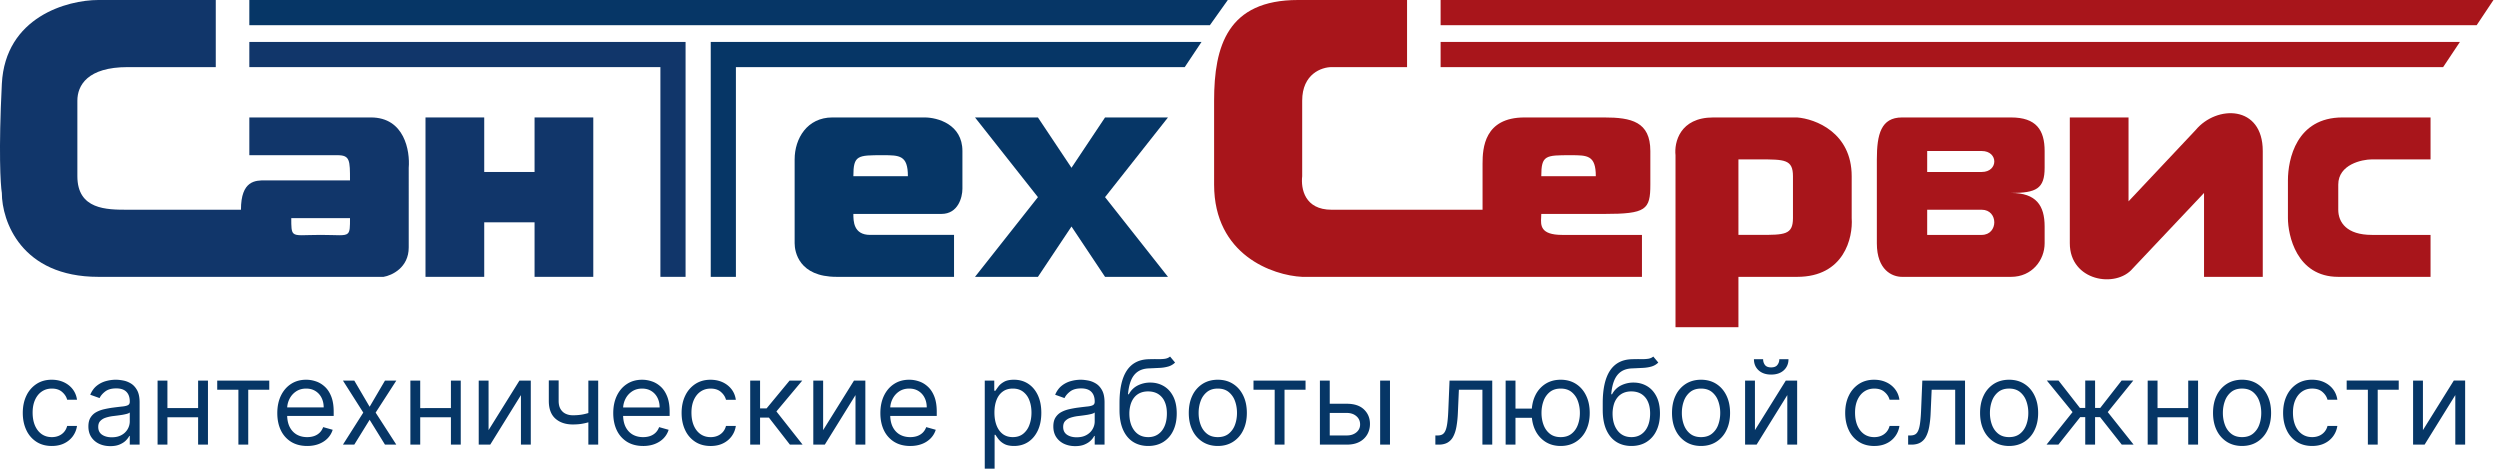
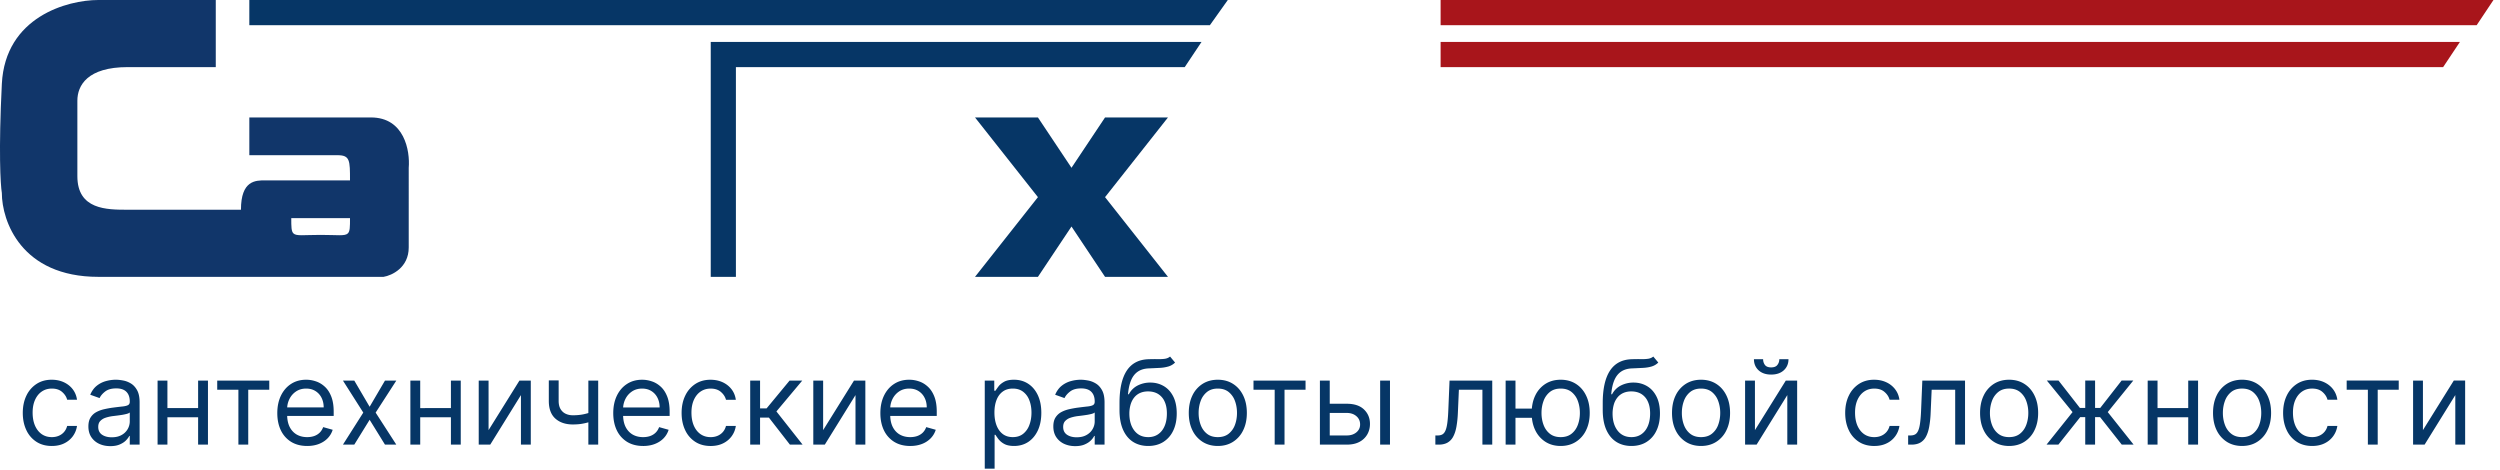
<svg xmlns="http://www.w3.org/2000/svg" width="298" height="56" viewBox="0 0 298 56" fill="none">
  <path fill-rule="evenodd" clip-rule="evenodd" d="M25.72 8V0h-14C8.055 0 .62 2 .22 10s-.166 12 0 13c0 3.333 2.3 10 11.5 10h34c1-.167 3-1.1 3-3.5V20c.168-2-.5-6-4.5-6h-14.5v4.5h10.5c1.5 0 1.5.6 1.5 3H31.63c-1.169-.003-2.908-.006-2.908 3.5h-13.5c-2.5 0-6 0-6-4v-9c0-1.814 1.2-4 6-4zm16 18h-7c0 1.051 0 1.572.261 1.823.359.345 1.212.177 3.24.177s2.881.168 3.24-.177c.26-.251.26-.772.26-1.823" fill="#11366A" />
-   <path fill-rule="evenodd" clip-rule="evenodd" d="M113.721 28v5h-14c-4.5 0-5-3-5-4V19c0-2.5 1.5-5 4.5-5h11c1.5 0 4.5.8 4.5 4v4.5c0 1-.5 3-2.5 3h-10.5c0 .833 0 2.5 2 2.5zm-12-7h6.5c0-2.5-1-2.5-3-2.5-3 0-3.5 0-3.5 2.5" fill="#063666" />
-   <path d="M57.72 14h-7v19h7v-6.5h6V33h7V14h-7v6.5h-6z" fill="#11366A" />
-   <path d="M29.72 5h52v28h-3V8h-49z" fill="#11366A" />
  <path d="M84.72 5v28h3V8h53.501l2-3zm-55-5v3h114.501l2.134-3z" fill="#063666" />
  <path d="M171.721 3V0h125.5l-2 3zm0 5V5h121.5l-2 3z" fill="#A8151B" />
  <path d="M123.721 14h-7.5l7.5 9.5-7.5 9.5h7.5l4-6 4 6h7.5l-7.5-9.5 7.5-9.5h-7.5l-4 6z" fill="#063666" />
-   <path fill-rule="evenodd" clip-rule="evenodd" d="M167.721 0v8h-9c-1.167 0-3.5.8-3.5 4v9c-.167 1.5.3 4 3.5 4h18v-5.5c0-1.833.2-5.5 5-5.5h9.5c3.224 0 5.5.5 5.5 4v4c0 3-.5 3.5-5.5 3.5h-7.5c0 .121-.008.25-.015.383-.055.959-.121 2.117 2.515 2.117h9.5v5h-40.5c-3.5-.167-10.5-2.6-10.5-11V12c0-6.5 1.6-12 10-12zm16 21h6.5c0-2.5-1-2.5-3-2.5-3 0-3.5 0-3.5 2.5m16 18V18.5c-.167-1.5.5-4.5 4.5-4.5h10c2.167.167 6.5 1.8 6.5 7v5c.167 2.333-.9 7-6.5 7h-7v6zm7.5-19.5V28h2.5c3 0 4 0 4-2v-5c0-2-1-2-4-2h-2.5zm19.5-5.5c-2.5 0-3 2-3 5v10c0 3.2 1.833 4 3 4h13c2.5 0 4-2 4-4v-2c0-2.5-1-4-4-4 3 0 4-.5 4-3v-2c0-2.5-1-4-4-4zm3 14h6.5c2 0 2-3 0-3h-6.5zm6.5-7.5h-6.5V18h6.5c2 0 2 2.5 0 2.5" fill="#A8151B" />
-   <path d="M246.721 14h7v10l8-8.5c2.5-3 8-3 8 2.5v15h-7V23l-8.5 9c-2 2.4-7.5 1.5-7.5-3zm43 5v-5h-10.5c-5.5 0-6.5 5-6.5 7.5V26c0 2 1 7 6 7h11v-5h-7c-3 0-4-1.5-4-3v-3c0-2.4 2.833-3 4-3z" fill="#A8151B" />
  <path d="M6.176 53.16q-1.073 0-1.85-.508a3.3 3.3 0 0 1-1.192-1.397q-.418-.89-.418-2.033 0-1.163.427-2.054a3.4 3.4 0 0 1 1.204-1.397q.775-.507 1.81-.507.804 0 1.45.298.648.3 1.06.836.413.537.512 1.253H8.006q-.135-.522-.597-.925-.457-.408-1.233-.408-.685 0-1.203.358-.512.353-.8 1-.285.641-.284 1.506 0 .884.279 1.541.284.656.795 1.02.518.362 1.213.362.458 0 .83-.159.374-.159.632-.457.258-.3.368-.716h1.173q-.099.675-.492 1.218a2.75 2.75 0 0 1-1.03.855q-.636.313-1.48.313m6.965.019q-.726 0-1.317-.273a2.26 2.26 0 0 1-.94-.8q-.348-.527-.348-1.274 0-.656.259-1.063.258-.413.69-.647.434-.234.955-.348.528-.12 1.06-.189.695-.09 1.128-.134.437-.05.636-.164.204-.114.204-.398v-.04q0-.735-.403-1.143-.397-.408-1.208-.408-.84 0-1.317.368-.477.367-.671.786l-1.114-.398q.298-.696.795-1.084a3 3 0 0 1 1.094-.547 4.5 4.5 0 0 1 1.174-.159q.368 0 .845.09.482.084.93.353.45.269.75.81.298.542.298 1.452V53h-1.173v-1.034h-.06q-.12.249-.397.532-.279.284-.741.482-.462.2-1.129.199m.18-1.054q.694 0 1.173-.273a1.86 1.86 0 0 0 .974-1.616v-1.074q-.076.09-.328.164a6 6 0 0 1-.577.124 26 26 0 0 1-1.123.15q-.457.06-.855.193a1.5 1.5 0 0 0-.637.393q-.239.258-.239.706 0 .612.453.925.458.308 1.158.308m10.573-3.48v1.094h-4.216v-1.094zm-3.938-3.281V53h-1.173v-7.636zm4.833 0V53h-1.174v-7.636zm1.103 1.093v-1.093h6.205v1.093H29.59V53h-1.173v-6.543zm10.722 6.702q-1.104 0-1.905-.487a3.27 3.27 0 0 1-1.228-1.372q-.427-.885-.427-2.058 0-1.174.427-2.069.433-.9 1.203-1.402.776-.507 1.81-.507.597 0 1.178.2.582.198 1.06.645.477.442.76 1.174.283.73.283 1.8v.497H33.89v-1.015h4.693q0-.646-.258-1.153a1.95 1.95 0 0 0-.726-.8q-.468-.294-1.104-.294-.7 0-1.213.348a2.3 2.3 0 0 0-.78.895 2.6 2.6 0 0 0-.274 1.183v.676q0 .865.298 1.467.305.597.84.91.537.308 1.249.308.462 0 .835-.13.378-.133.651-.397.273-.268.422-.666l1.134.318q-.18.578-.602 1.014-.422.433-1.044.676-.622.24-1.396.24m5.616-7.795 1.83 3.122 1.83-3.122h1.352l-2.466 3.818L47.24 53h-1.35l-1.83-2.963L42.23 53h-1.352l2.426-3.818-2.426-3.818zm11.797 3.28v1.095H49.81v-1.094zm-3.938-3.28V53h-1.173v-7.636zm4.832 0V53h-1.173v-7.636zm3.316 5.906 3.68-5.906h1.352V53h-1.174v-5.906L58.436 53h-1.372v-7.636h1.173zm13.067-5.906V53h-1.173v-7.636zm-.457 3.639v1.094q-.4.149-.79.263-.394.11-.826.174-.432.06-.95.06-1.298 0-2.083-.701-.78-.702-.78-2.103v-2.446h1.173v2.446q0 .586.224.964.224.379.606.562.383.184.86.184.746 0 1.348-.134.606-.14 1.218-.363m5.811 4.156q-1.103 0-1.904-.487a3.27 3.27 0 0 1-1.228-1.372q-.427-.885-.427-2.058 0-1.174.427-2.069.433-.9 1.203-1.402.775-.507 1.81-.507.597 0 1.178.2.582.198 1.06.645.476.442.76 1.174.283.73.283 1.8v.497h-5.886v-1.015h4.693q0-.646-.258-1.153a1.95 1.95 0 0 0-.726-.8q-.468-.294-1.104-.294-.701 0-1.213.348a2.3 2.3 0 0 0-.78.895 2.6 2.6 0 0 0-.274 1.183v.676q0 .865.298 1.467.305.597.84.91.538.308 1.248.308.463 0 .836-.13.378-.133.65-.397.275-.268.423-.666l1.134.318q-.18.578-.602 1.014-.422.433-1.044.676-.621.24-1.397.24m8.05 0q-1.074 0-1.85-.507a3.3 3.3 0 0 1-1.193-1.397q-.418-.89-.418-2.033 0-1.163.428-2.054a3.4 3.4 0 0 1 1.203-1.397q.775-.507 1.81-.507.804 0 1.451.298.646.3 1.06.836.412.537.511 1.253h-1.173q-.134-.522-.597-.925-.457-.408-1.233-.408-.685 0-1.203.358-.512.353-.8 1-.284.641-.283 1.506 0 .884.278 1.541.283.656.795 1.02.518.362 1.213.362.458 0 .83-.159.374-.159.632-.457.258-.3.368-.716h1.173q-.099.675-.492 1.218a2.75 2.75 0 0 1-1.03.855q-.635.313-1.48.313M89.424 53v-7.636H90.6v3.32h.775l2.745-3.32h1.511l-3.082 3.679L95.67 53h-1.512l-2.505-3.222h-1.054V53zm8.693-1.73 3.679-5.906h1.353V53h-1.174v-5.906L98.317 53h-1.372v-7.636h1.173zm10.382 1.89q-1.104 0-1.904-.488a3.27 3.27 0 0 1-1.228-1.372q-.427-.885-.427-2.058 0-1.174.427-2.069.432-.9 1.203-1.402.775-.507 1.81-.507.597 0 1.178.2.582.198 1.059.645.477.442.761 1.174.283.73.283 1.8v.497h-5.886v-1.015h4.693q0-.646-.259-1.153a1.95 1.95 0 0 0-.725-.8q-.468-.294-1.104-.294-.701 0-1.213.348a2.3 2.3 0 0 0-.781.895 2.6 2.6 0 0 0-.273 1.183v.676q0 .865.298 1.467.303.597.84.91.537.308 1.248.308.463 0 .835-.13.378-.133.652-.397.273-.268.422-.666l1.134.318q-.18.578-.602 1.014a2.9 2.9 0 0 1-1.044.676q-.621.24-1.397.24m8.884 2.704v-10.5h1.134v1.213h.139q.13-.2.358-.507.234-.315.666-.557.438-.249 1.184-.249.964 0 1.7.482.735.483 1.148 1.368t.413 2.088q0 1.213-.413 2.103-.413.885-1.143 1.372-.73.482-1.686.482-.735 0-1.178-.243a2.2 2.2 0 0 1-.681-.562 8 8 0 0 1-.368-.527h-.099v4.037zm1.154-6.682q0 .864.253 1.526.254.656.741 1.03.488.367 1.193.367.736 0 1.228-.388a2.37 2.37 0 0 0 .746-1.054q.254-.666.254-1.481 0-.806-.249-1.452a2.24 2.24 0 0 0-.741-1.029q-.492-.383-1.238-.383-.715 0-1.203.363-.487.359-.736 1.004-.248.642-.248 1.497m9.625 3.997q-.726 0-1.318-.273a2.26 2.26 0 0 1-.939-.8q-.348-.527-.348-1.274 0-.656.258-1.063.26-.413.691-.647.433-.234.955-.348.526-.12 1.059-.189.696-.09 1.128-.134.438-.05.637-.164.204-.114.204-.398v-.04q0-.735-.403-1.143-.398-.408-1.208-.408-.84 0-1.318.368-.477.367-.671.786l-1.114-.398q.298-.696.796-1.084a3 3 0 0 1 1.094-.547 4.5 4.5 0 0 1 1.173-.159q.368 0 .845.09.483.084.93.353.452.269.751.81.298.542.298 1.452V53h-1.173v-1.034h-.06a2 2 0 0 1-.398.532q-.278.284-.741.482-.462.2-1.128.199m.179-1.054q.696 0 1.173-.273.483-.274.726-.706.249-.433.249-.91v-1.074q-.075.09-.329.164a6 6 0 0 1-.576.124 27 27 0 0 1-1.124.15q-.457.06-.855.193a1.5 1.5 0 0 0-.636.393q-.239.258-.239.706 0 .612.452.925.457.308 1.159.308m11.13-9.625.597.716a1.9 1.9 0 0 1-.806.472 4.5 4.5 0 0 1-1.034.164q-.576.03-1.283.06-.795.03-1.317.388-.523.357-.805 1.034-.284.676-.363 1.66h.099a2.42 2.42 0 0 1 1.074-1.054 3.3 3.3 0 0 1 1.471-.338q.895 0 1.611.418.716.416 1.134 1.238.417.82.417 2.023 0 1.198-.427 2.068a3.16 3.16 0 0 1-1.188 1.343q-.76.467-1.785.467t-1.795-.482q-.77-.488-1.198-1.442-.428-.96-.428-2.371v-.816q0-2.55.865-3.868.87-1.317 2.615-1.362.617-.02 1.099-.01.483.01.84-.044.358-.055.607-.264m-2.605 9.605q.692 0 1.188-.348.502-.348.771-.98.268-.636.268-1.496 0-.835-.273-1.422a2 2 0 0 0-.771-.895q-.502-.308-1.203-.308-.512 0-.92.174a1.86 1.86 0 0 0-.696.512q-.288.338-.447.826a3.9 3.9 0 0 0-.164 1.113q0 1.283.601 2.053.602.771 1.646.771m8.297 1.054q-1.034 0-1.814-.492a3.34 3.34 0 0 1-1.213-1.377q-.433-.885-.433-2.068 0-1.194.433-2.084a3.33 3.33 0 0 1 1.213-1.382q.78-.492 1.814-.492t1.81.492q.78.493 1.213 1.383.438.89.438 2.083 0 1.182-.438 2.068a3.3 3.3 0 0 1-1.213 1.377q-.775.492-1.81.492m0-1.054q.786 0 1.293-.403a2.4 2.4 0 0 0 .751-1.058q.243-.657.243-1.422t-.243-1.427a2.4 2.4 0 0 0-.751-1.07q-.507-.406-1.293-.407t-1.292.408a2.4 2.4 0 0 0-.751 1.069q-.244.66-.244 1.427 0 .765.244 1.422t.751 1.058q.507.403 1.292.403m4.254-5.648v-1.093h6.204v1.093h-2.506V53h-1.173v-6.543zm8.93 1.67h2.187q1.343 0 2.054.682t.711 1.725q0 .686-.319 1.248a2.3 2.3 0 0 1-.934.89q-.617.328-1.512.328h-3.201v-7.636h1.173v6.542h2.028q.697 0 1.144-.368t.447-.944q0-.607-.447-.99-.447-.382-1.144-.382h-2.187zM164.513 53v-7.636h1.173V53zm6.582 0v-1.094h.278q.344 0 .572-.134.229-.139.368-.482.144-.348.219-.965.08-.621.114-1.58l.139-3.381h5.091V53h-1.173v-6.543h-2.804l-.119 2.725a12.5 12.5 0 0 1-.169 1.655q-.125.711-.383 1.194a1.76 1.76 0 0 1-.676.725q-.423.244-1.059.244zm12.593-4.295v1.093h-4.037v-1.093zm-3.043-3.341V53h-1.173v-7.636zm5.39 7.795q-1.035 0-1.815-.492a3.35 3.35 0 0 1-1.213-1.377q-.433-.885-.433-2.068 0-1.194.433-2.084a3.34 3.34 0 0 1 1.213-1.382q.78-.492 1.815-.492t1.809.492q.781.493 1.213 1.383.438.89.438 2.083 0 1.182-.438 2.068a3.3 3.3 0 0 1-1.213 1.377q-.775.492-1.809.492m0-1.054q.785 0 1.292-.403.508-.402.751-1.058.244-.657.244-1.422t-.244-1.427a2.4 2.4 0 0 0-.751-1.07q-.507-.406-1.292-.407-.786 0-1.293.408a2.4 2.4 0 0 0-.751 1.069q-.243.66-.243 1.427 0 .765.243 1.422.244.656.751 1.058.507.403 1.293.403m11.037-9.605.596.716q-.348.338-.805.472-.458.135-1.034.164-.577.03-1.283.06-.795.03-1.317.388-.522.357-.806 1.034-.284.676-.363 1.66h.1a2.42 2.42 0 0 1 1.073-1.054 3.3 3.3 0 0 1 1.472-.338q.895 0 1.611.418.716.416 1.133 1.238.418.82.418 2.023 0 1.198-.428 2.068a3.14 3.14 0 0 1-1.188 1.343q-.76.467-1.785.467t-1.794-.482q-.77-.488-1.198-1.442-.428-.96-.428-2.371v-.816q0-2.55.865-3.868.87-1.317 2.615-1.362.616-.02 1.099-.01a5 5 0 0 0 .84-.044q.358-.055.607-.264m-2.606 9.605q.691 0 1.189-.348.501-.348.77-.98.269-.636.269-1.496 0-.835-.274-1.422a2 2 0 0 0-.77-.895q-.502-.308-1.203-.308-.513 0-.92.174a1.86 1.86 0 0 0-.696.512 2.4 2.4 0 0 0-.448.826 4 4 0 0 0-.164 1.113q0 1.283.602 2.053.601.771 1.645.771m8.298 1.054q-1.034 0-1.815-.492a3.35 3.35 0 0 1-1.213-1.377q-.432-.885-.432-2.068 0-1.194.432-2.084a3.34 3.34 0 0 1 1.213-1.382q.781-.492 1.815-.492t1.81.492q.78.493 1.213 1.383.437.89.437 2.083 0 1.182-.437 2.068a3.3 3.3 0 0 1-1.213 1.377q-.776.492-1.81.492m0-1.054q.786 0 1.293-.403a2.37 2.37 0 0 0 .75-1.058q.244-.657.244-1.422t-.244-1.427a2.4 2.4 0 0 0-.75-1.07q-.507-.406-1.293-.407t-1.293.408a2.4 2.4 0 0 0-.75 1.069q-.244.66-.244 1.427 0 .765.244 1.422.243.656.75 1.058.507.403 1.293.403m6.425-.835 3.679-5.906h1.352V53h-1.173v-5.906L209.387 53h-1.372v-7.636h1.174zm2.903-8.452h1.094q0 .805-.557 1.318-.557.512-1.511.512-.94 0-1.497-.512-.552-.512-.552-1.318h1.094q0 .389.214.681.219.294.741.294t.745-.294q.23-.293.229-.68m11.317 10.341q-1.074 0-1.85-.507a3.3 3.3 0 0 1-1.193-1.397q-.417-.89-.418-2.033 0-1.163.428-2.054a3.4 3.4 0 0 1 1.203-1.397q.775-.507 1.81-.507.806 0 1.451.298a2.8 2.8 0 0 1 1.059.836q.413.537.512 1.253h-1.173q-.134-.522-.596-.925-.457-.408-1.233-.408-.687 0-1.204.358-.512.353-.8 1-.283.641-.283 1.506 0 .884.278 1.541.284.656.795 1.02.518.362 1.214.362.456 0 .83-.159t.631-.457q.259-.3.368-.716h1.173a2.71 2.71 0 0 1-1.521 2.073q-.636.313-1.481.313m4.041-.16v-1.094h.279q.343 0 .572-.134.228-.139.368-.482.144-.348.218-.965.08-.621.115-1.58l.139-3.381h5.091V53h-1.174v-6.543h-2.804l-.119 2.725a12 12 0 0 1-.169 1.655q-.124.711-.383 1.194a1.75 1.75 0 0 1-.676.725q-.423.244-1.059.244zm12.037.16q-1.035 0-1.815-.493a3.35 3.35 0 0 1-1.213-1.377q-.433-.885-.433-2.068 0-1.194.433-2.084a3.34 3.34 0 0 1 1.213-1.382q.78-.492 1.815-.492t1.809.492q.781.493 1.213 1.383.438.89.438 2.083 0 1.182-.438 2.068a3.3 3.3 0 0 1-1.213 1.377q-.775.492-1.809.492m0-1.055q.785 0 1.292-.403.508-.402.751-1.058.244-.657.244-1.422t-.244-1.427a2.4 2.4 0 0 0-.751-1.07q-.507-.406-1.292-.407-.786 0-1.293.408a2.4 2.4 0 0 0-.751 1.069q-.243.66-.243 1.427 0 .765.243 1.422.244.656.751 1.058.507.403 1.293.403m4.459.895 3.102-3.878-3.062-3.758h1.392l2.545 3.261h.637v-3.261h1.173v3.261h.617l2.545-3.261h1.392l-3.043 3.758L254.327 53h-1.412l-2.585-3.281h-.597V53h-1.173v-3.281h-.597L245.358 53zm17.168-4.355v1.094h-4.216v-1.094zm-3.937-3.281V53h-1.173v-7.636zm4.832 0V53h-1.173v-7.636zm5.245 7.795q-1.034 0-1.814-.492a3.34 3.34 0 0 1-1.213-1.377q-.433-.885-.433-2.068 0-1.194.433-2.084a3.33 3.33 0 0 1 1.213-1.382q.78-.492 1.814-.492t1.81.492q.78.493 1.213 1.383.438.89.437 2.083 0 1.182-.437 2.068a3.3 3.3 0 0 1-1.213 1.377q-.775.492-1.81.492m0-1.054q.786 0 1.293-.403a2.4 2.4 0 0 0 .751-1.058q.243-.657.243-1.422t-.243-1.427a2.4 2.4 0 0 0-.751-1.07q-.507-.406-1.293-.407t-1.292.408a2.4 2.4 0 0 0-.751 1.069q-.243.66-.244 1.427 0 .765.244 1.422.243.656.751 1.058.507.403 1.292.403m8.354 1.054q-1.074 0-1.85-.507a3.3 3.3 0 0 1-1.193-1.397q-.417-.89-.417-2.033 0-1.163.427-2.054a3.4 3.4 0 0 1 1.203-1.397q.775-.507 1.81-.507.805 0 1.452.298.645.3 1.059.836.412.537.512 1.253h-1.174q-.134-.522-.596-.925-.457-.408-1.233-.408-.687 0-1.203.358-.513.353-.801 1-.283.641-.283 1.506 0 .884.278 1.541.283.656.796 1.02.517.362 1.213.362.457 0 .83-.159a1.7 1.7 0 0 0 .999-1.173h1.174q-.1.675-.493 1.218a2.74 2.74 0 0 1-1.029.855q-.636.313-1.481.313m4.116-6.702v-1.093h6.205v1.093h-2.506V53h-1.173v-6.543zm9.09 4.813 3.679-5.906h1.352V53h-1.173v-5.906L289.012 53h-1.372v-7.636h1.174z" fill="#063666" />
</svg>